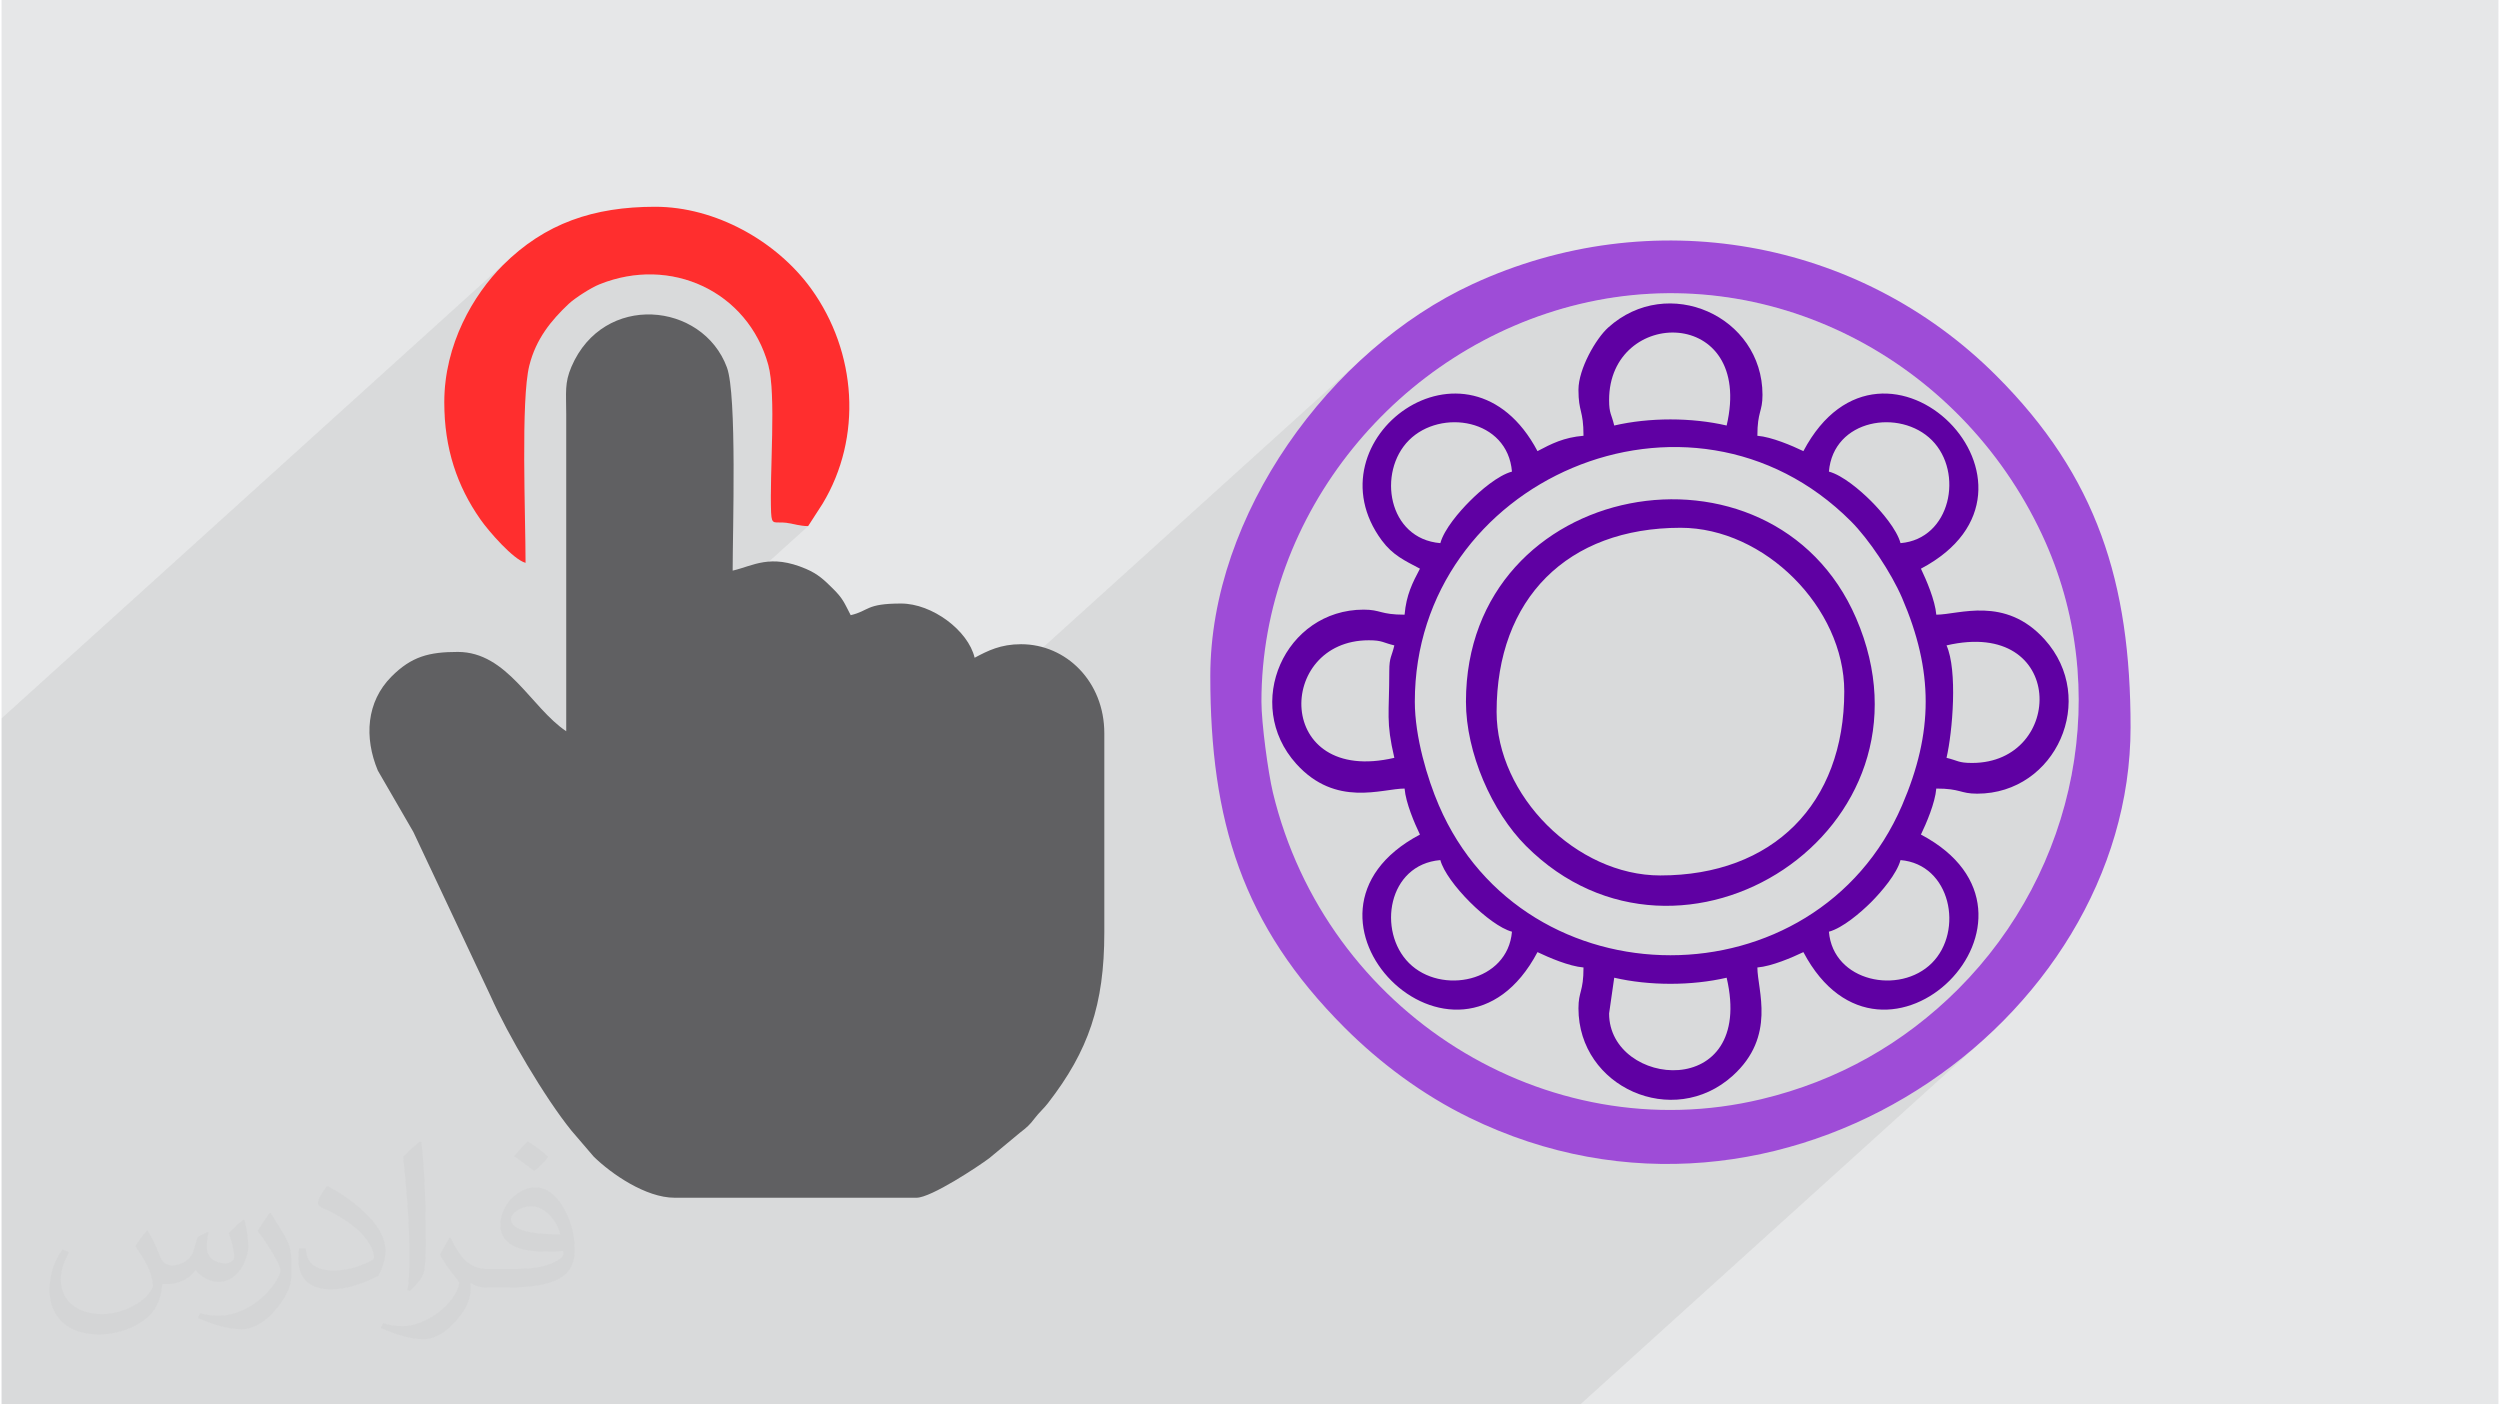
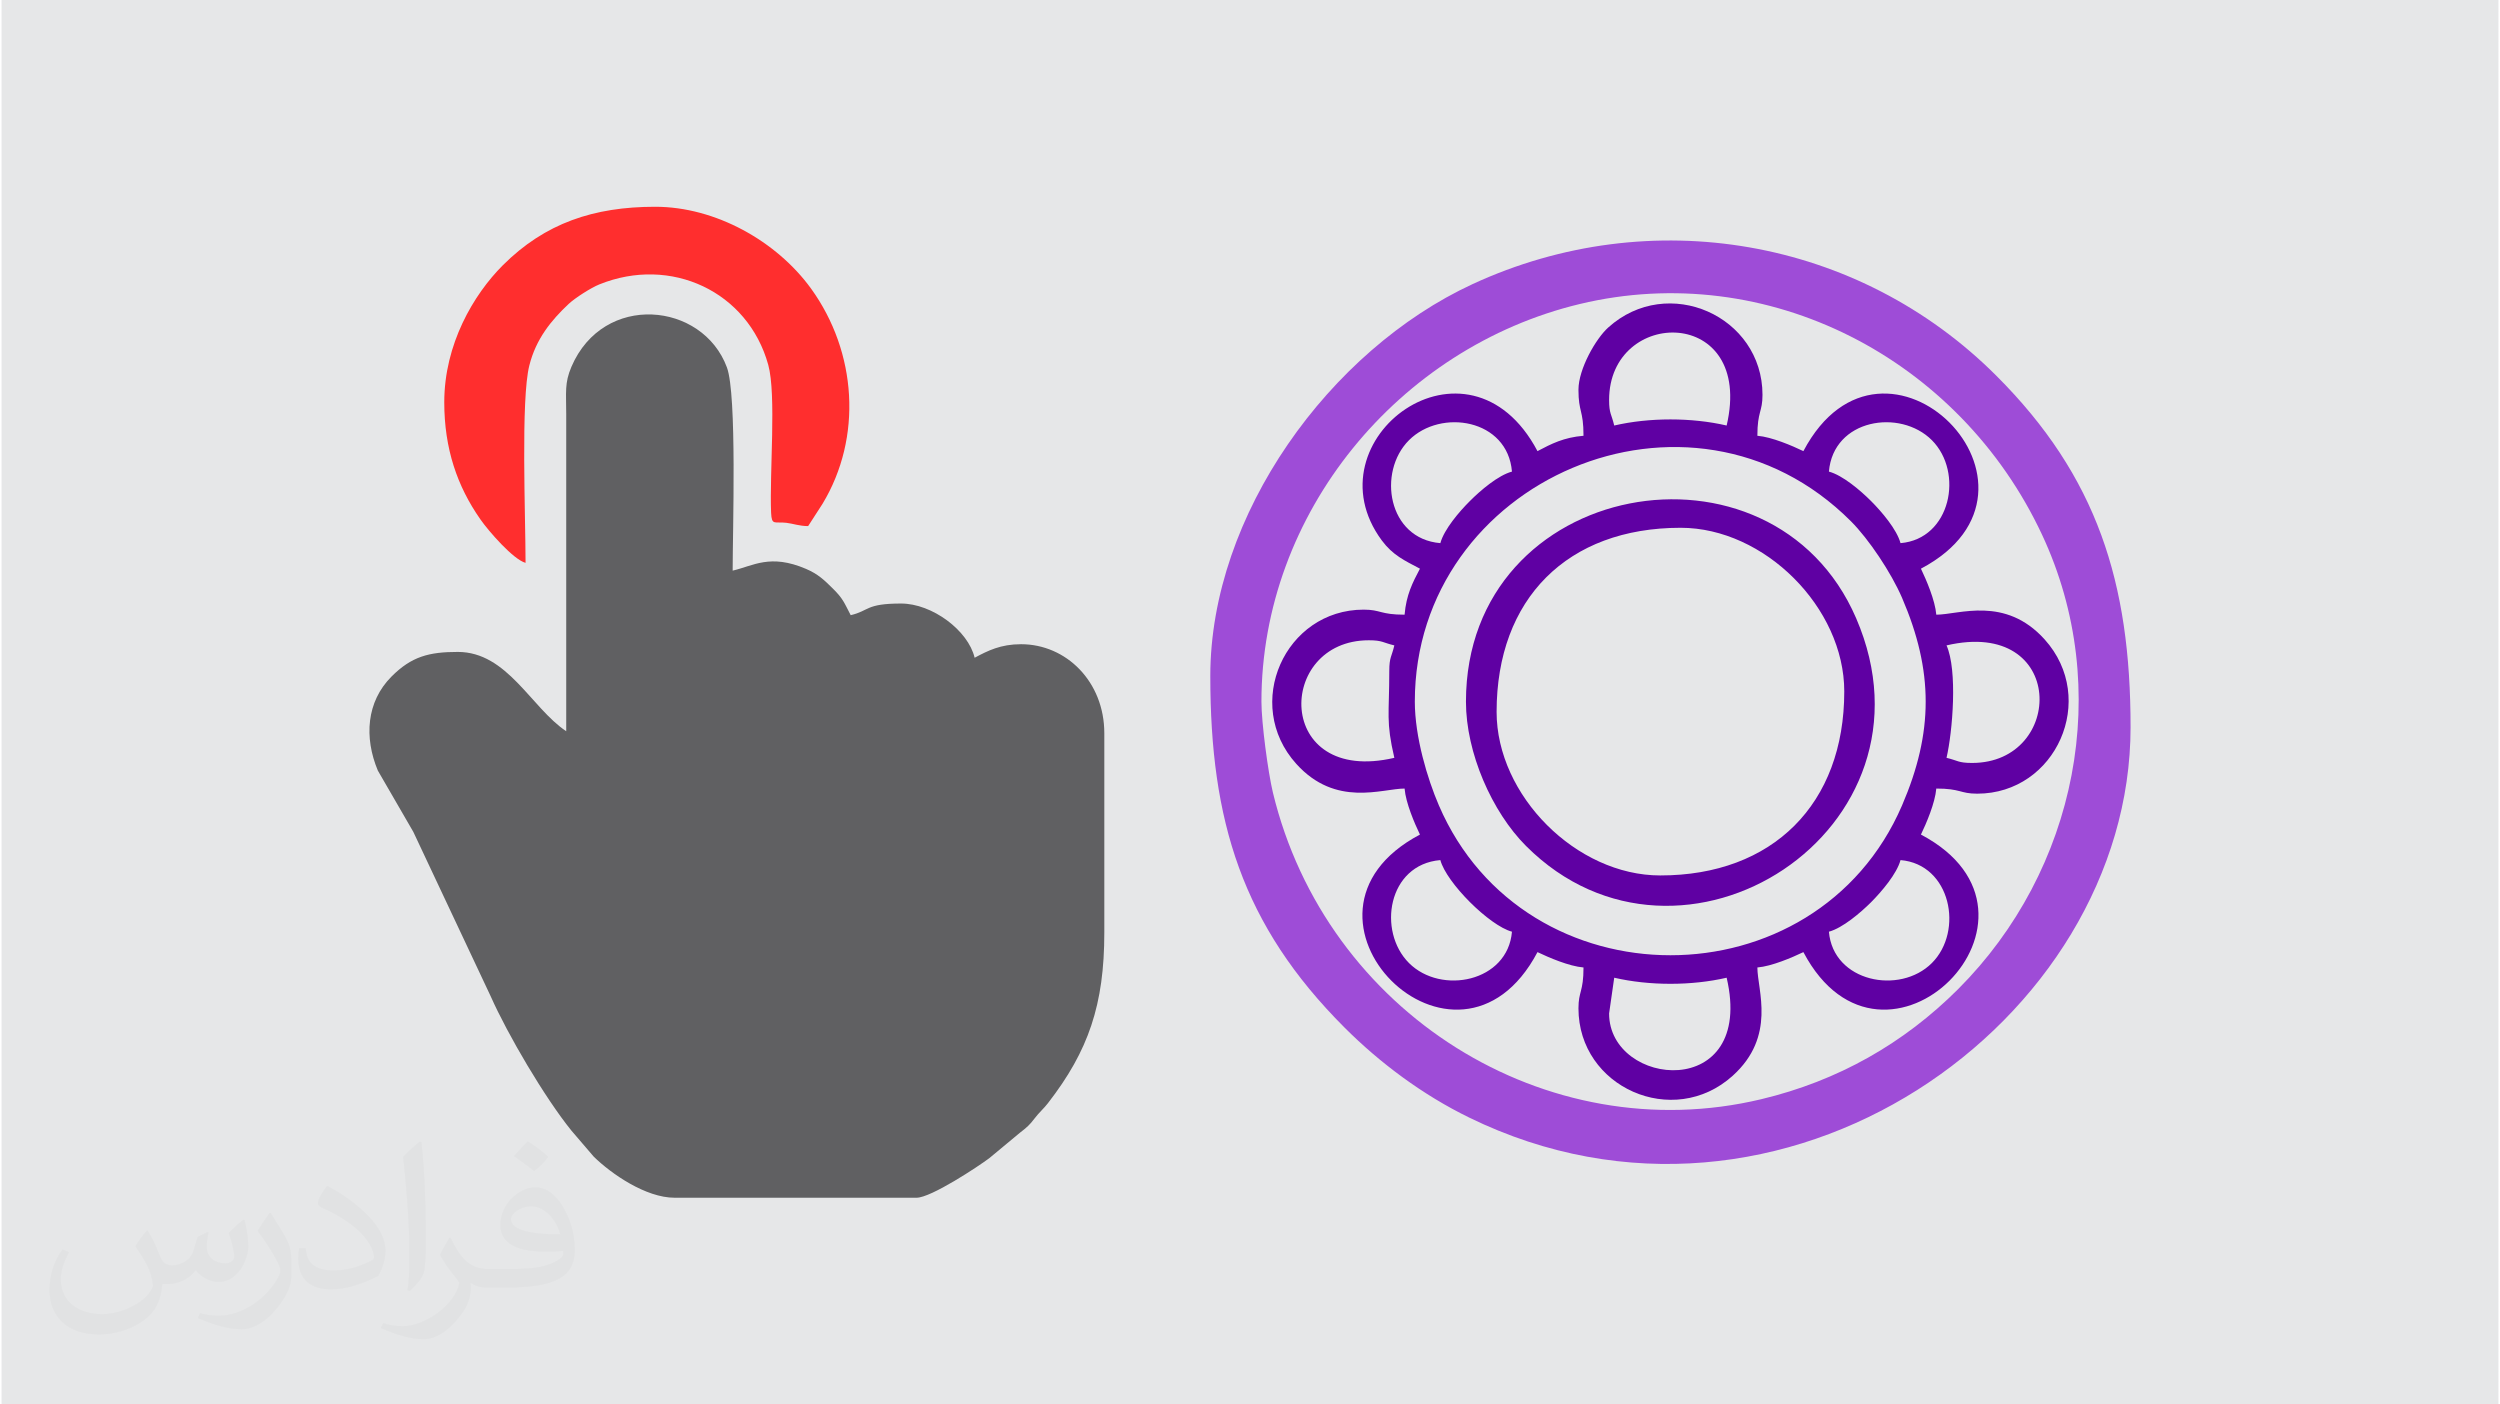
<svg xmlns="http://www.w3.org/2000/svg" xml:space="preserve" width="356px" height="200px" version="1.0" shape-rendering="geometricPrecision" text-rendering="geometricPrecision" image-rendering="optimizeQuality" fill-rule="evenodd" clip-rule="evenodd" viewBox="0 0 35600 20025">
  <g id="Layer_x0020_1">
    <g id="_2150230779872">
      <path fill="#E6E7E8" d="M0 0l35600 0 0 20025 -35600 0 0 -20025z" />
-       <path fill="#373435" fill-opacity="0.078" d="M5154 20025l598 0 178 0 407 0 54 0 190 0 108 0 5 0 135 0 43 0 19 0 46 0 113 0 236 0 30 0 132 0 107 0 338 0 330 0 136 0 627 0 179 0 27 0 474 0 98 0 23 0 334 0 79 0 36 0 10 0 235 0 181 0 380 0 102 0 95 0 456 0 238 0 389 0 122 0 762 0 518 0 324 0 34 0 110 0 95 0 89 0 6 0 387 0 180 0 84 0 103 0 244 0 385 0 500 0 138 0 34 0 586 0 45 0 585 0 216 0 7 0 257 0 12 0 236 0 1 0 112 0 107 0 141 0 155 0 143 0 460 0 1064 0 530 0 255 0 10 0 1149 0 5752 -5203 -302 258 -317 240 -330 223 -344 204 -356 184 -367 164 -377 142 -387 120 -90 22 2207 -1996 151 -137 147 -142 155 -161 149 -167 141 -171 135 -176 127 -180 120 -184 113 -188 106 -192 98 -195 91 -198 83 -201 76 -204 68 -206 60 -208 52 -211 45 -212 36 -213 29 -215 20 -215 12 -217 4 -217 -4 -217 -13 -217 -21 -217 -30 -217 -39 -216 -47 -215 -56 -213 -65 -213 -73 -211 -83 -209 -92 -206 -115 -233 -124 -226 -132 -220 -141 -212 -148 -205 -157 -198 -163 -190 -171 -183 -178 -175 -184 -166 -190 -159 -196 -150 -201 -141 -207 -133 -212 -123 -216 -115 -221 -105 -225 -96 -229 -87 -232 -76 -235 -67 -239 -57 -241 -46 -243 -35 -245 -25 -247 -15 -248 -3 -249 8 -251 19 -250 31 -251 42 -251 54 -240 64 -237 73 -232 83 -227 92 -224 102 -218 110 -213 119 -207 127 -203 136 -196 143 -190 151 -183 159 -2363 2137 40 -111 84 -206 91 -204 98 -201 105 -199 112 -195 118 -191 125 -188 130 -184 136 -180 142 -175 147 -171 152 -165 156 -160 162 -155 -11591 10485 -35 -54 -81 -126 -80 -129 -80 -131 -78 -133 -75 -131 -73 -131 -69 -127 -65 -124 -60 -120 -55 -112 -48 -106 -863 -1832 5388 -4874 -45 -1 -43 -5 -40 -6 -39 -7 -37 -8 -37 -8 -35 -7 -35 -5 -58 -4 -47 0 -36 -1 -28 -4 -20 -12 -14 -24 -9 -39 -5 -58 -3 -113 -1 -123 2 -133 2 -141 4 -145 3 -150 4 -152 4 -152 2 -150 0 -147 -1 -142 -4 -134 -8 -125 -10 -115 -15 -102 -20 -87 -64 -190 -81 -177 -98 -163 -112 -149 -127 -134 -139 -118 -150 -103 -160 -86 -168 -69 -176 -52 -181 -33 -187 -14 -189 5 -192 25 -192 45 -192 67 -49 22 -56 30 -61 34 -62 39 -62 40 -57 40 -50 39 -41 35 -1767 1598 -4 -74 -2 -123 5 -153 14 -151 22 -147 31 -144 38 -140 44 -135 51 -132 56 -127 61 -122 65 -118 69 -112 72 -106 74 -101 77 -94 78 -89 78 -82 114 -108 -7261 6568 0 5 0 1198 0 202 0 117 0 651 0 164 0 604 0 393 0 1099 0 108 0 305 0 752 0 1332 0 64 0 339 0 133 0 196 0 2121 542 0 2373 0 893 0 278 0 218 0 233 0 330 0 287 0z" />
      <g>
        <g>
          <path fill="#606062" d="M8051 10426c-501,-335 -838,-1131 -1546,-1131 -410,0 -660,65 -945,351 -359,360 -392,869 -195,1341l506 874 1104 2346c241,543 770,1443 1150,1913l318 371c249,244 741,586 1153,586l3450 0c206,0 877,-444 1037,-564l437 -363c101,-78 137,-109 209,-204 65,-86 127,-135 193,-221 575,-742 801,-1401 801,-2429l0 -2842c0,-734 -542,-1269 -1187,-1269 -291,0 -473,92 -662,193 -91,-387 -604,-773 -1049,-773 -506,0 -450,103 -718,166 -94,-180 -108,-235 -255,-380 -127,-126 -213,-207 -382,-280 -512,-219 -750,-44 -1046,25 0,-565 63,-2508 -82,-2898 -346,-934 -1761,-1074 -2217,-8 -99,232 -74,362 -74,671l0 4525z" />
        </g>
        <g>
          <path fill="#FF2E2E" d="M6312 5735c0,664 186,1199 513,1667 120,173 473,577 646,623 0,-670 -69,-2327 54,-2815 95,-378 312,-643 560,-876 93,-87 319,-231 438,-279 1019,-412 2118,100 2408,1146 118,425 17,1544 41,2111 9,185 47,123 217,142 94,11 187,47 311,47l206 -319c571,-947 488,-2162 -162,-3064 -492,-681 -1367,-1170 -2224,-1170 -876,0 -1571,233 -2173,834 -419,419 -835,1127 -835,1953z" />
        </g>
        <g>
          <path fill="#9E4CD7" d="M17963 10004c0,-2685 1954,-5048 4537,-5669 2674,-642 5413,768 6592,3287 1027,2194 497,4788 -1197,6482 -774,773 -1712,1307 -2805,1568 -3066,734 -6208,-1232 -6964,-4374 -68,-285 -163,-990 -163,-1294zm-729 -365c0,2063 452,3550 1914,5012 507,507 1115,960 1777,1283 4455,2177 9430,-1365 9430,-5566 0,-2060 -476,-3574 -1914,-5011 -1963,-1964 -4929,-2479 -7466,-1307 -2040,943 -3741,3289 -3741,5589z" />
        </g>
        <g>
          <path fill="#5F00A3" d="M22920 14450l73 -510c499,116 1104,116 1603,0 413,1772 -1676,1568 -1676,510zm3134 -1166c196,-53 450,-270 601,-420 150,-151 367,-405 420,-601 717,60 905,1010 447,1468 -458,458 -1408,270 -1468,-447zm-5540 -1021c86,323 699,935 1021,1021 -60,717 -1010,905 -1468,447 -454,-454 -303,-1405 447,-1468zm-364 -2259c0,-3163 3923,-4867 6217,-2573 256,256 574,732 730,1093 449,1043 449,1916 0,2959 -1227,2849 -5378,2849 -6604,0 -163,-378 -343,-977 -343,-1479zm7581 -802c1712,-399 1694,1676 364,1676 -197,0 -201,-34 -364,-73 87,-375 159,-1248 0,-1603zm-7945 364c0,628 -50,714 72,1239 -1711,399 -1693,-1676 -364,-1676 197,0 201,35 364,73 -38,163 -72,167 -72,364zm7289 -1822c-53,-196 -270,-450 -420,-600 -151,-151 -405,-368 -601,-420 63,-751 1014,-902 1468,-448 458,459 270,1408 -447,1468zm-6561 0c-750,-62 -901,-1014 -447,-1468 454,-454 1406,-303 1468,448 -196,52 -450,269 -600,420 -151,150 -368,404 -421,600zm2406 -2041c0,-1329 2075,-1347 1676,364 -499,-116 -1104,-116 -1603,0 -38,-163 -73,-167 -73,-364zm-437 -146c0,324 72,286 72,656 -283,24 -457,114 -656,219 -987,-1866 -3281,-163 -2220,1273 157,212 327,288 544,403 -105,199 -195,373 -219,656 -350,0 -337,-72 -583,-72 -1124,0 -1727,1350 -961,2199 564,625 1223,352 1544,352 17,206 143,498 219,656 -2172,1149 527,3848 1676,1676 159,76 450,202 656,219 0,350 -72,337 -72,583 0,1124 1350,1727 2199,961 625,-564 352,-1223 352,-1544 206,-17 497,-143 656,-219 1149,2172 3848,-527 1676,-1676 76,-158 202,-450 219,-656 350,0 337,73 583,73 1124,0 1727,-1351 961,-2200 -564,-625 -1223,-352 -1544,-352 -17,-206 -143,-497 -219,-656 2169,-1147 -526,-3850 -1676,-1676 -159,-76 -450,-202 -656,-219 0,-350 73,-337 73,-583 0,-1124 -1351,-1727 -2200,-960 -175,157 -424,590 -424,887z" />
        </g>
        <g>
          <path fill="#5F00A3" d="M21316 10150c0,-1614 1010,-2625 2624,-2625 1195,0 2333,1139 2333,2333 0,1605 -1019,2624 -2624,2624 -1194,0 -2333,-1138 -2333,-2332zm-437 -146c0,729 370,1571 857,2058 2211,2211 6008,-233 4706,-3248 -1193,-2763 -5563,-1995 -5563,1190z" />
        </g>
      </g>
      <path fill="#373435" fill-opacity="0.031" d="M2082 17547c68,103 112,202 155,312 32,64 49,183 199,183 44,0 107,-14 163,-45 63,-33 111,-83 136,-159l60 -202 146 -72 10 10c-20,76 -25,149 -25,206 0,169 146,233 262,233 68,0 129,-33 129,-95 0,-80 -34,-216 -78,-338 68,-68 136,-136 214,-191l12 6c34,144 53,286 53,381 0,93 -41,196 -75,264 -70,132 -194,237 -344,237 -114,0 -241,-57 -328,-163l-5 0c-82,102 -209,194 -412,194l-63 0c-10,134 -39,229 -83,314 -121,237 -480,404 -818,404 -470,0 -706,-272 -706,-633 0,-223 73,-431 185,-578l92 38c-70,134 -117,261 -117,385 0,338 275,499 592,499 294,0 658,-187 724,-404 -25,-237 -114,-349 -250,-565 41,-72 94,-144 160,-221l12 0zm5421 -1274c99,62 196,136 291,220 -53,75 -119,143 -201,203 -95,-77 -190,-143 -287,-213 66,-74 131,-146 197,-210zm51 926c-160,0 -291,105 -291,183 0,167 320,219 703,217 -48,-196 -216,-400 -412,-400zm-359 895c208,0 390,-6 529,-41 155,-40 286,-118 286,-172 0,-14 0,-31 -5,-45 -87,8 -187,8 -274,8 -282,0 -498,-64 -583,-222 -21,-44 -36,-93 -36,-149 0,-153 66,-303 182,-406 97,-85 204,-138 313,-138 197,0 354,158 464,408 60,136 101,293 101,491 0,132 -36,243 -118,326 -153,148 -435,204 -867,204l-196 0 0 0 -51 0c-107,0 -184,-19 -245,-66l-10 0c3,25 5,49 5,72 0,97 -32,221 -97,320 -192,286 -400,410 -580,410 -182,0 -405,-70 -606,-161l36 -70c65,27 155,45 279,45 325,0 752,-313 805,-618 -12,-25 -34,-58 -65,-93 -95,-113 -155,-208 -211,-307 48,-95 92,-171 133,-240l17 -2c139,283 265,446 546,446l44 0 0 0 204 0zm-1408 299c24,-130 26,-276 26,-413l0 -202c0,-377 -48,-926 -87,-1283 68,-74 163,-160 238,-218l22 6c51,450 63,971 63,1452 0,126 -5,249 -17,340 -7,114 -73,200 -214,332l-31 -14zm-1449 -596c7,177 94,317 398,317 189,0 349,-49 526,-134 32,-14 49,-33 49,-49 0,-111 -85,-258 -228,-392 -139,-126 -323,-237 -495,-311 -59,-25 -78,-52 -78,-77 0,-51 68,-158 124,-235l19 -2c197,103 417,256 580,427 148,157 240,316 240,489 0,128 -39,249 -102,361 -216,109 -446,192 -674,192 -277,0 -466,-130 -466,-436 0,-33 0,-84 12,-150l95 0zm-501 -503l172 278c63,103 122,215 122,392l0 227c0,183 -117,379 -306,573 -148,132 -279,188 -400,188 -180,0 -386,-56 -624,-159l27 -70c75,20 162,37 269,37 342,-2 692,-252 852,-557 19,-35 26,-68 26,-91 0,-35 -19,-74 -34,-109 -87,-165 -184,-315 -291,-454 56,-88 112,-173 173,-257l14 2z" />
    </g>
  </g>
</svg>